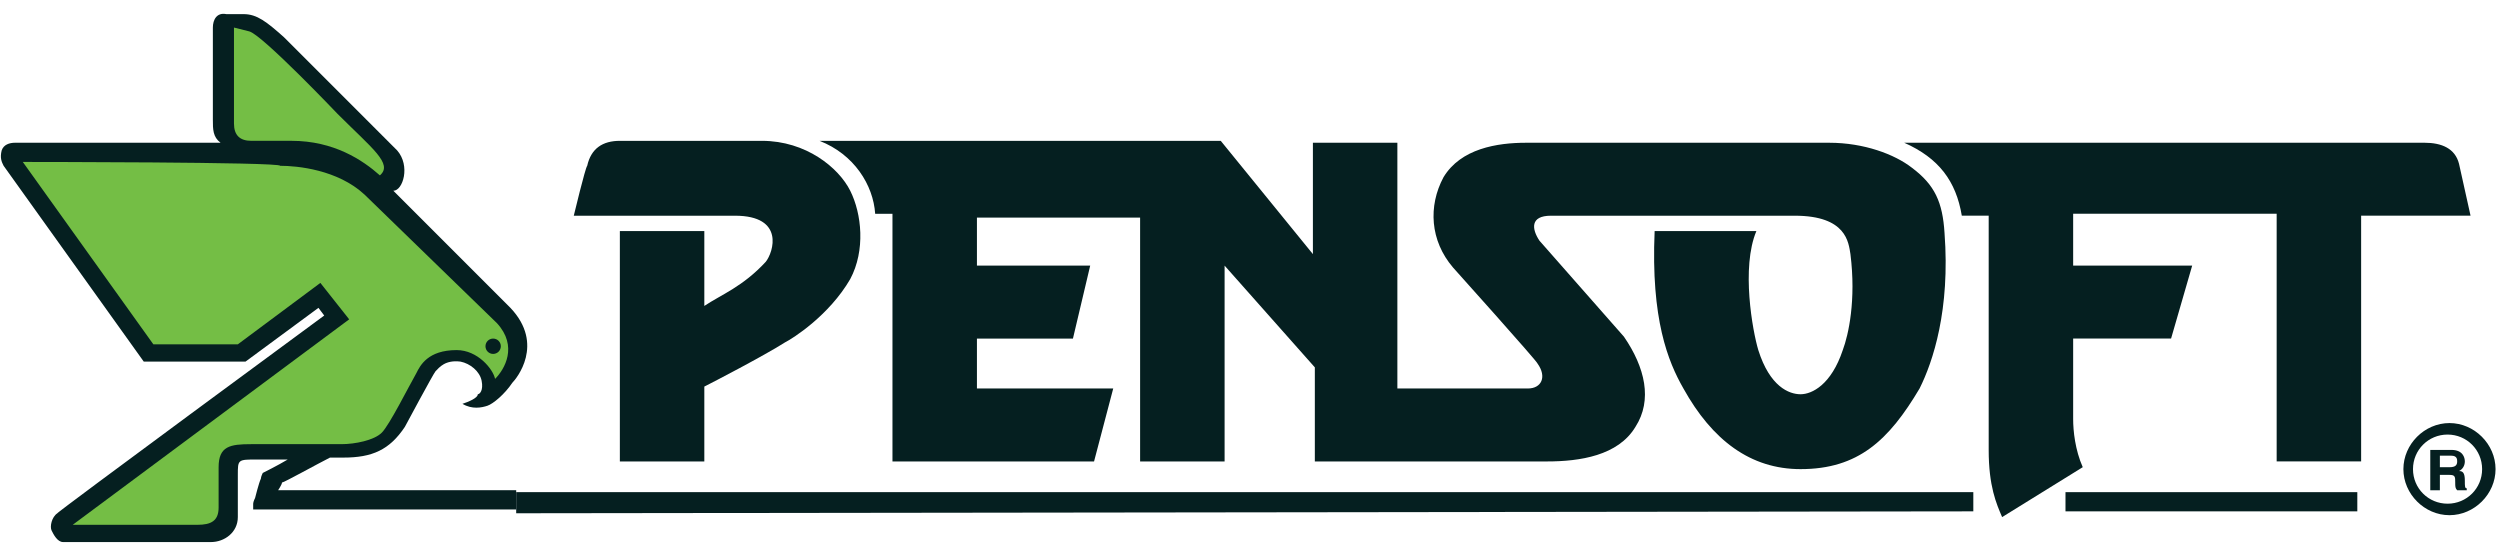
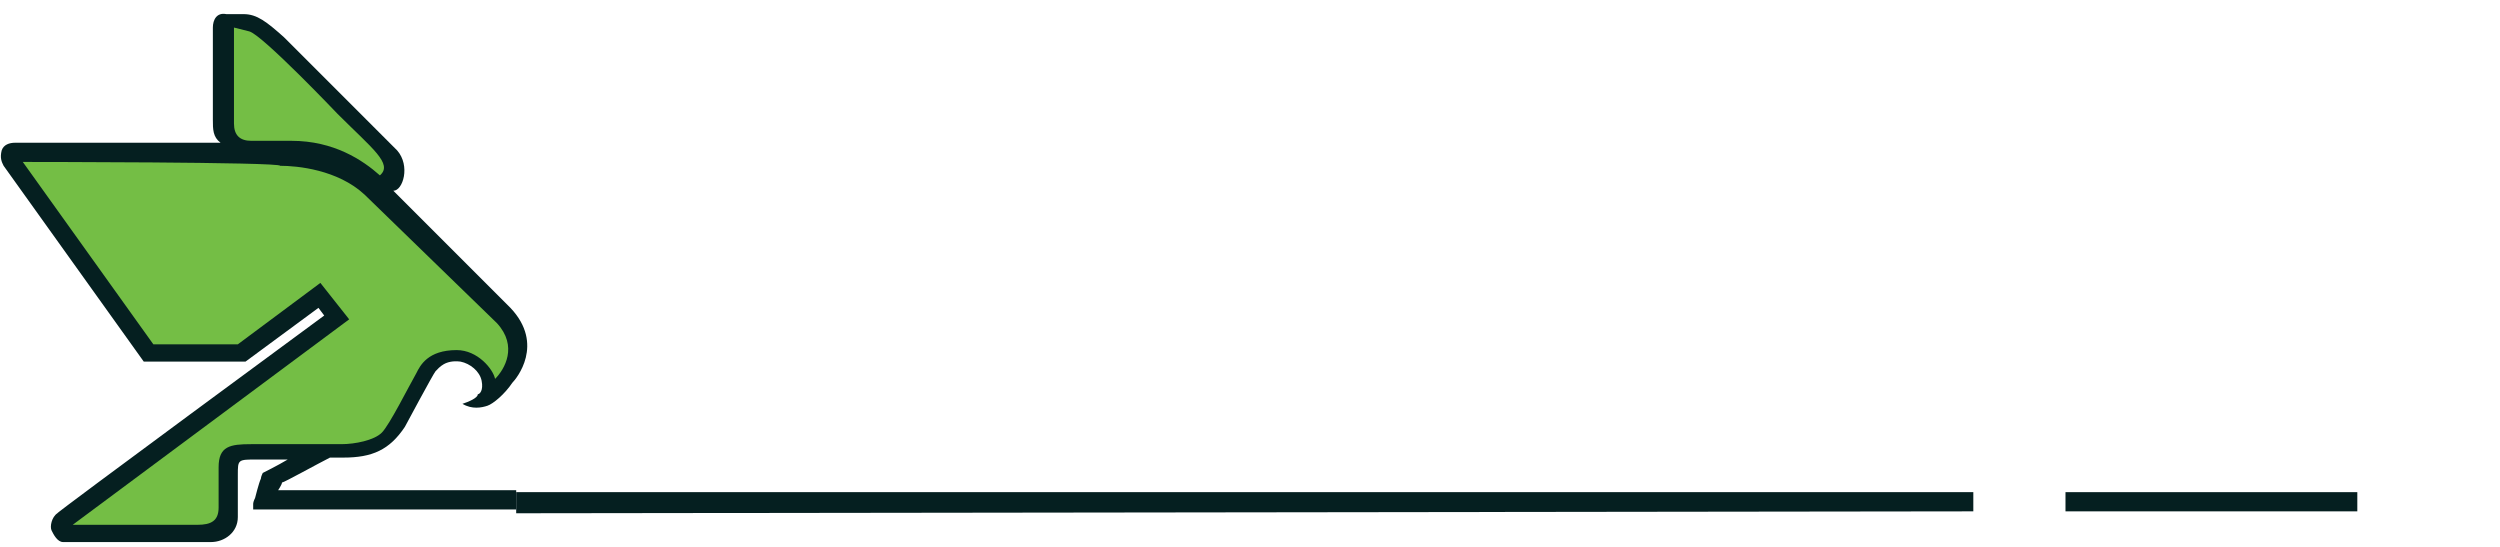
<svg xmlns="http://www.w3.org/2000/svg" width="137" height="30" viewBox="0 0 137 30" fill="none">
  <g clip-path="url(#clip0_9243_3064)">
    <path d="M25.342 22.13C25.868 22.446 26.394 22.341 26.71 22.235C27.025 22.13 27.656 21.604 28.077 20.974C28.288 20.764 29.866 18.87 27.972 16.871L21.555 10.453C22.081 10.453 22.501 9.086 21.765 8.244L15.558 2.037C14.611 1.195 14.085 0.774 13.348 0.774H12.402C11.876 0.668 11.665 1.089 11.665 1.51V6.56C11.665 7.086 11.665 7.507 12.086 7.822H0.829C0.513 7.822 0.198 7.927 0.092 8.243C-0.013 8.664 0.092 8.874 0.198 9.085L7.878 19.816H13.454L17.451 16.87L17.767 17.291C17.767 17.291 3.038 28.127 3.143 28.127C2.828 28.337 2.723 28.863 2.828 29.073C2.933 29.284 3.143 29.705 3.459 29.705H11.56C12.296 29.705 13.033 29.179 13.033 28.337V26.023C13.033 25.181 13.033 25.181 14.085 25.181C14.085 25.181 14.821 25.181 15.768 25.181C15.242 25.497 14.4 25.917 14.4 25.917C14.4 25.917 14.295 26.127 14.295 26.233C14.19 26.443 13.98 27.285 13.98 27.285C13.98 27.285 13.874 27.495 13.874 27.601C13.874 27.706 13.874 27.917 13.874 27.917H28.288V26.864H15.242C15.242 26.864 15.453 26.549 15.453 26.444C15.558 26.444 17.451 25.392 18.083 25.076C18.503 25.076 18.819 25.076 18.819 25.076C20.397 25.076 21.344 24.656 22.186 23.393C22.186 23.393 23.764 20.447 23.869 20.342C24.079 20.131 24.395 19.71 25.237 19.816C25.763 19.922 26.289 20.342 26.394 20.868C26.499 21.394 26.289 21.604 26.184 21.604C26.184 21.815 25.657 22.025 25.342 22.13Z" fill="#051F20" />
    <path d="M13.664 1.721C14.4 1.931 18.503 6.245 18.503 6.245C20.397 8.138 21.554 8.98 20.818 9.611C19.871 8.769 18.293 7.717 15.978 7.717H13.769C13.138 7.717 12.822 7.402 12.822 6.771V1.51C12.822 1.51 13.243 1.615 13.664 1.721ZM1.25 8.875L8.404 18.869H13.033L17.556 15.503L19.135 17.5L3.985 28.759H10.823C11.56 28.759 11.98 28.548 11.98 27.813V25.602C11.98 24.445 12.612 24.34 13.769 24.34H15.978H18.714C19.45 24.34 20.502 24.131 20.923 23.709C21.344 23.288 22.396 21.184 22.817 20.447C23.027 20.027 23.448 19.185 25.026 19.185C26.183 19.185 27.025 20.237 27.13 20.763C27.656 20.237 28.393 18.974 27.235 17.712L19.976 10.663C18.503 9.296 16.294 9.085 15.347 9.085C15.452 8.875 1.25 8.875 1.25 8.875Z" fill="#74BE45" />
-     <path d="M27.024 19.395C27.257 19.395 27.445 19.207 27.445 18.974C27.445 18.742 27.257 18.554 27.024 18.554C26.792 18.554 26.604 18.742 26.604 18.974C26.604 19.207 26.792 19.395 27.024 19.395Z" fill="#051F20" />
-     <path d="M31.443 11.821H36.072H40.28C43.016 11.821 42.384 13.82 41.964 14.346C40.701 15.713 39.544 16.134 38.597 16.765V12.662H33.968V25.287H38.597V21.184C39.018 20.975 41.858 19.501 43.016 18.764C43.436 18.554 45.435 17.291 46.593 15.293C47.434 13.714 47.224 11.716 46.593 10.453C45.961 9.191 44.173 7.718 41.753 7.718H33.968C33.021 7.718 32.39 8.139 32.179 9.085C32.074 9.191 31.443 11.821 31.443 11.821Z" fill="#051F20" />
-     <path d="M106.56 12.768C106.454 11.084 106.034 10.137 104.771 9.191C103.825 8.454 102.141 7.823 100.248 7.823H90.148H83.625C82.047 7.823 80.048 8.139 79.101 9.717C78.26 11.295 78.365 13.188 79.627 14.661C79.627 14.661 84.256 19.817 84.256 19.922C84.783 20.657 84.467 21.289 83.73 21.289H76.576V7.823H71.947V13.925L66.897 7.718H44.909C46.803 8.454 47.855 10.137 47.96 11.716H48.381H48.907V25.287H59.954L61.005 21.289H53.536V18.554H58.797L59.743 14.556H53.536V11.926H62.478V25.287H67.108V14.556L72.053 20.132V25.287H84.783C86.571 25.287 88.675 24.972 89.622 23.393C90.569 21.921 90.148 20.131 88.991 18.449L84.361 13.188C83.941 12.557 83.835 11.821 84.993 11.821H98.354C101.194 11.821 101.3 13.294 101.404 13.925C101.72 16.45 101.298 18.344 100.984 19.185C100.353 21.079 99.301 21.605 98.67 21.605C98.037 21.605 96.986 21.184 96.355 19.185C96.04 18.133 95.408 14.661 96.25 12.662H90.674C90.464 17.502 91.41 19.817 92.252 21.289C93.83 24.13 95.934 25.708 98.67 25.708C101.826 25.708 103.509 24.13 105.193 21.289C105.929 19.817 106.876 16.976 106.56 12.768Z" fill="#051F20" />
-     <path d="M104.351 7.822C106.246 8.663 107.192 9.926 107.507 11.82H108.98V24.655C108.98 26.653 109.401 27.601 109.716 28.337L114.135 25.601C113.715 24.655 113.609 23.603 113.609 22.97V18.552H118.975L120.132 14.554H113.609V11.713H124.761V25.286H129.39V11.82H135.386L134.755 8.979C134.544 8.137 133.808 7.822 132.861 7.822H125.181H104.351Z" fill="#051F20" />
    <path d="M129.181 26.97H113.189V28.022H129.181V26.97Z" fill="#051F20" />
    <path d="M28.287 26.97H108.138V28.022L28.287 28.127V26.97Z" fill="#051F20" />
-     <path d="M136.756 25.709C136.756 27.076 135.597 28.232 134.231 28.232C132.864 28.232 131.706 27.075 131.706 25.709C131.706 24.34 132.864 23.184 134.231 23.184C135.597 23.184 136.756 24.341 136.756 25.709ZM132.232 25.709C132.232 26.761 133.074 27.602 134.127 27.602C135.178 27.602 136.02 26.761 136.02 25.709C136.02 24.657 135.178 23.814 134.127 23.814C133.074 23.814 132.232 24.657 132.232 25.709ZM133.705 25.603V24.972H134.336C134.653 24.972 134.653 25.183 134.653 25.288C134.653 25.498 134.546 25.603 134.232 25.603H133.705ZM133.284 26.866H133.705V26.024H134.231C134.546 26.024 134.546 26.129 134.546 26.444C134.546 26.654 134.546 26.761 134.653 26.865H135.178V26.759C135.073 26.759 135.073 26.653 135.073 26.339C135.073 25.918 134.967 25.813 134.757 25.813C134.967 25.707 135.073 25.497 135.073 25.287C135.073 25.076 134.967 24.655 134.336 24.655H133.179V26.865L133.284 26.866Z" fill="#051F20" />
  </g>
  <defs>
    <clipPath id="clip0_9243_3064">
      <rect width="136.707" height="29.668" fill="white" transform="translate(0.049 0.248)" />
    </clipPath>
  </defs>
</svg>